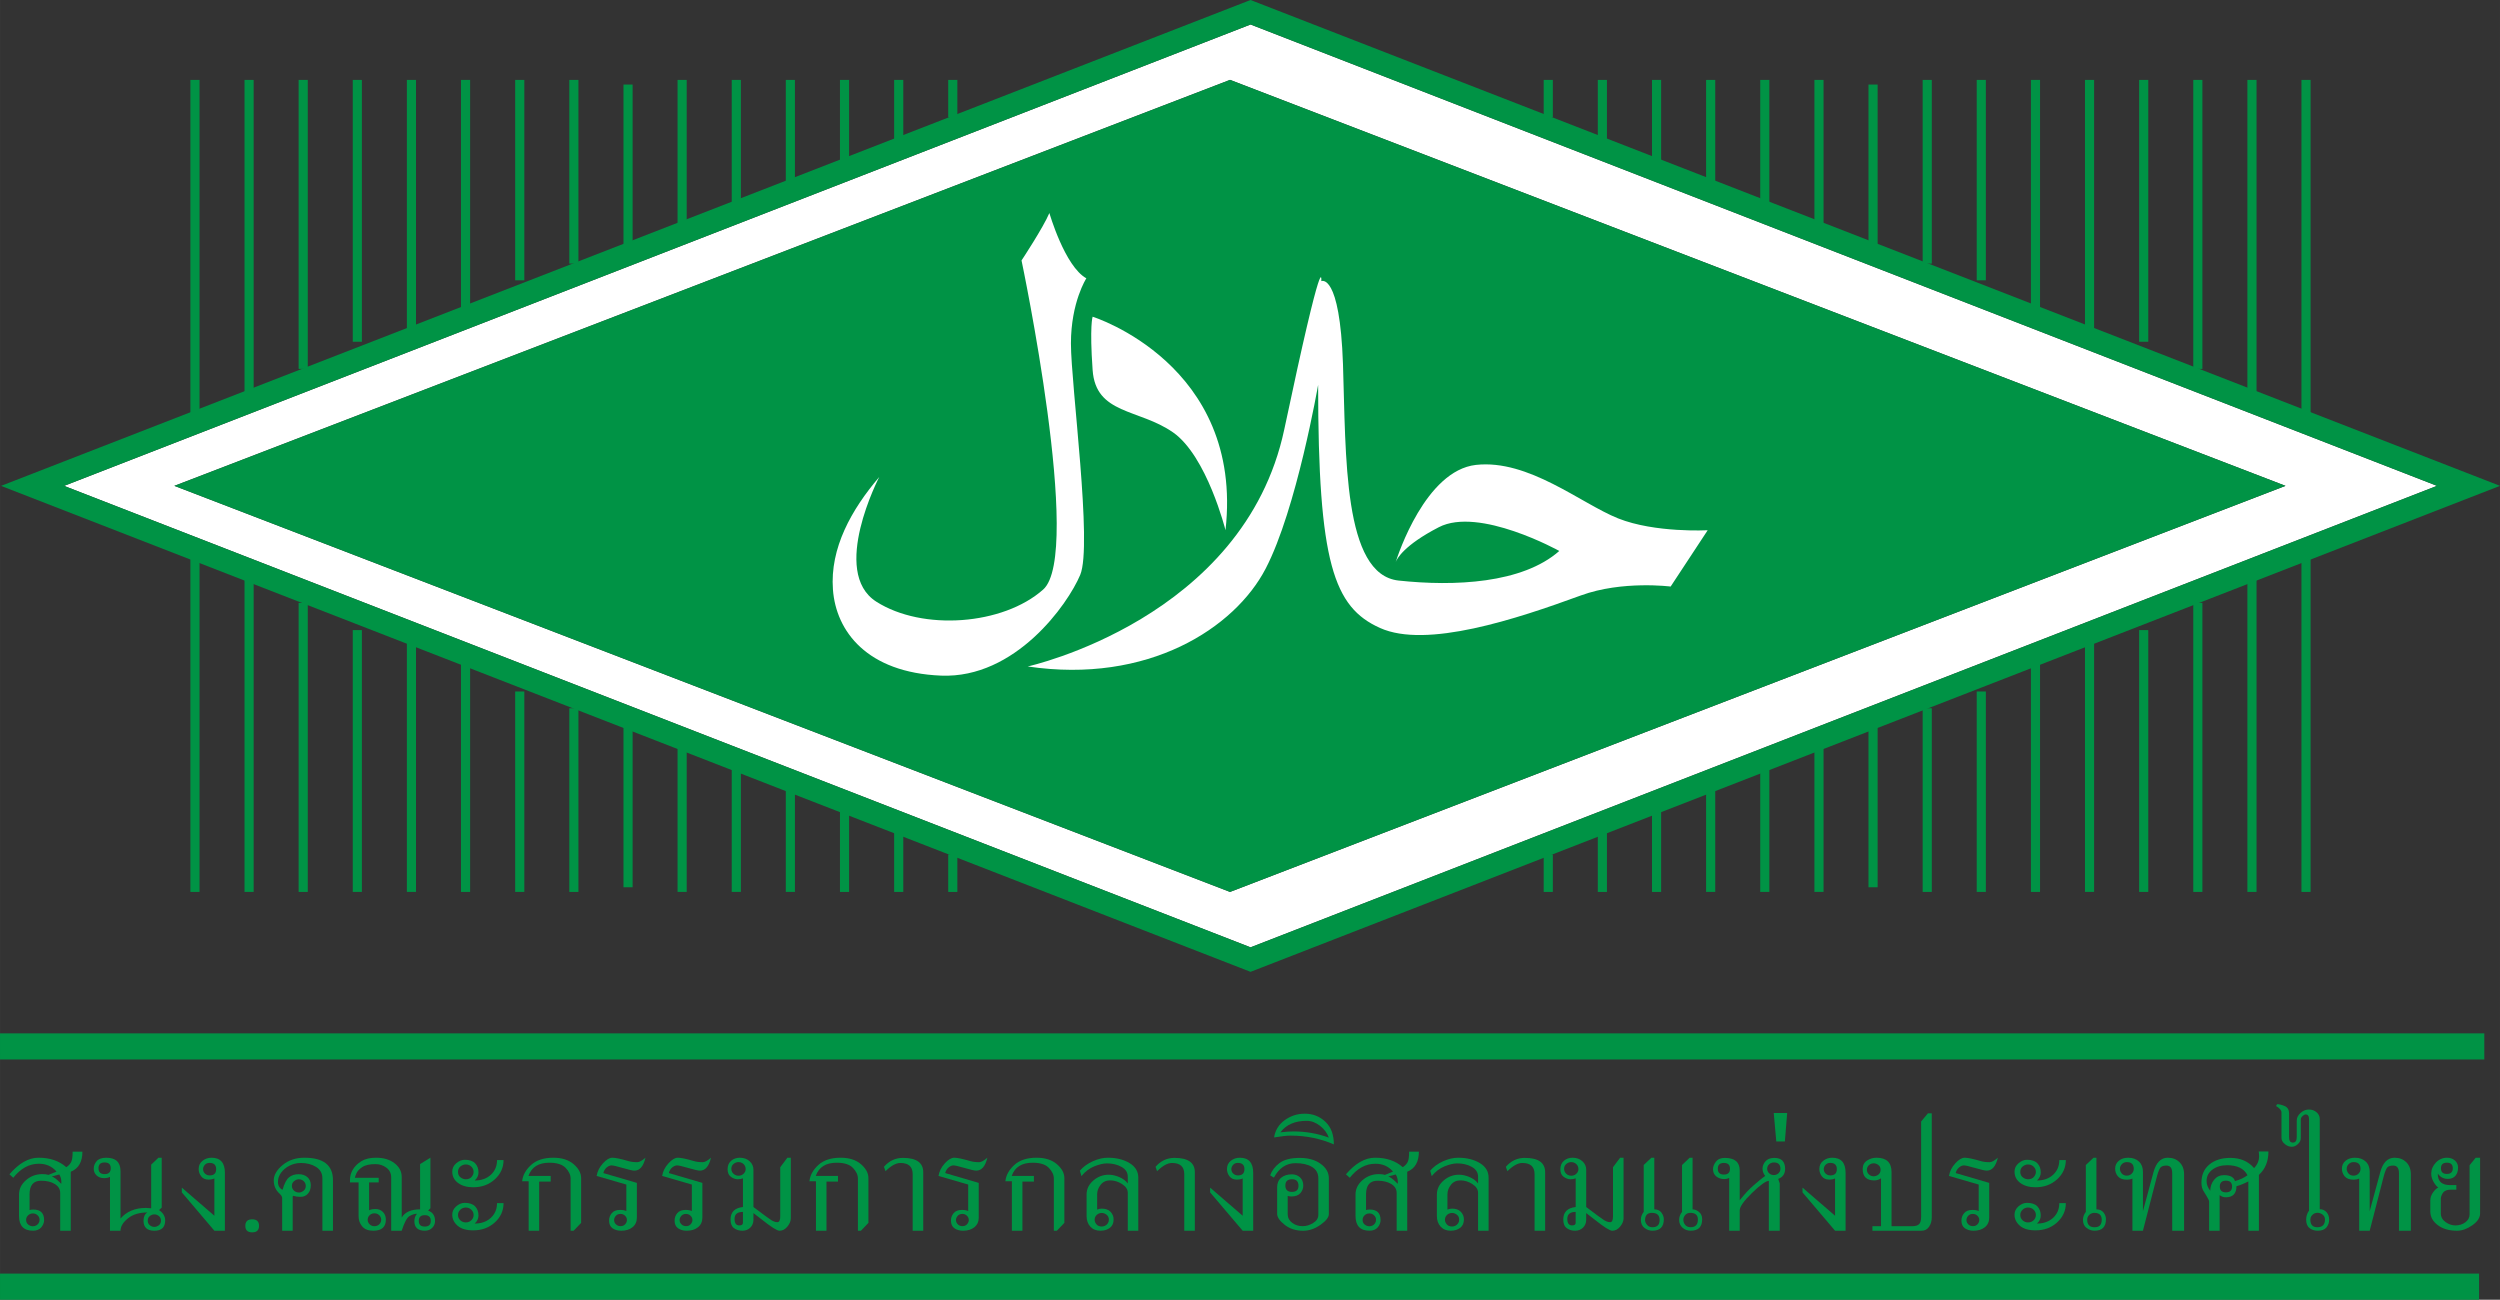
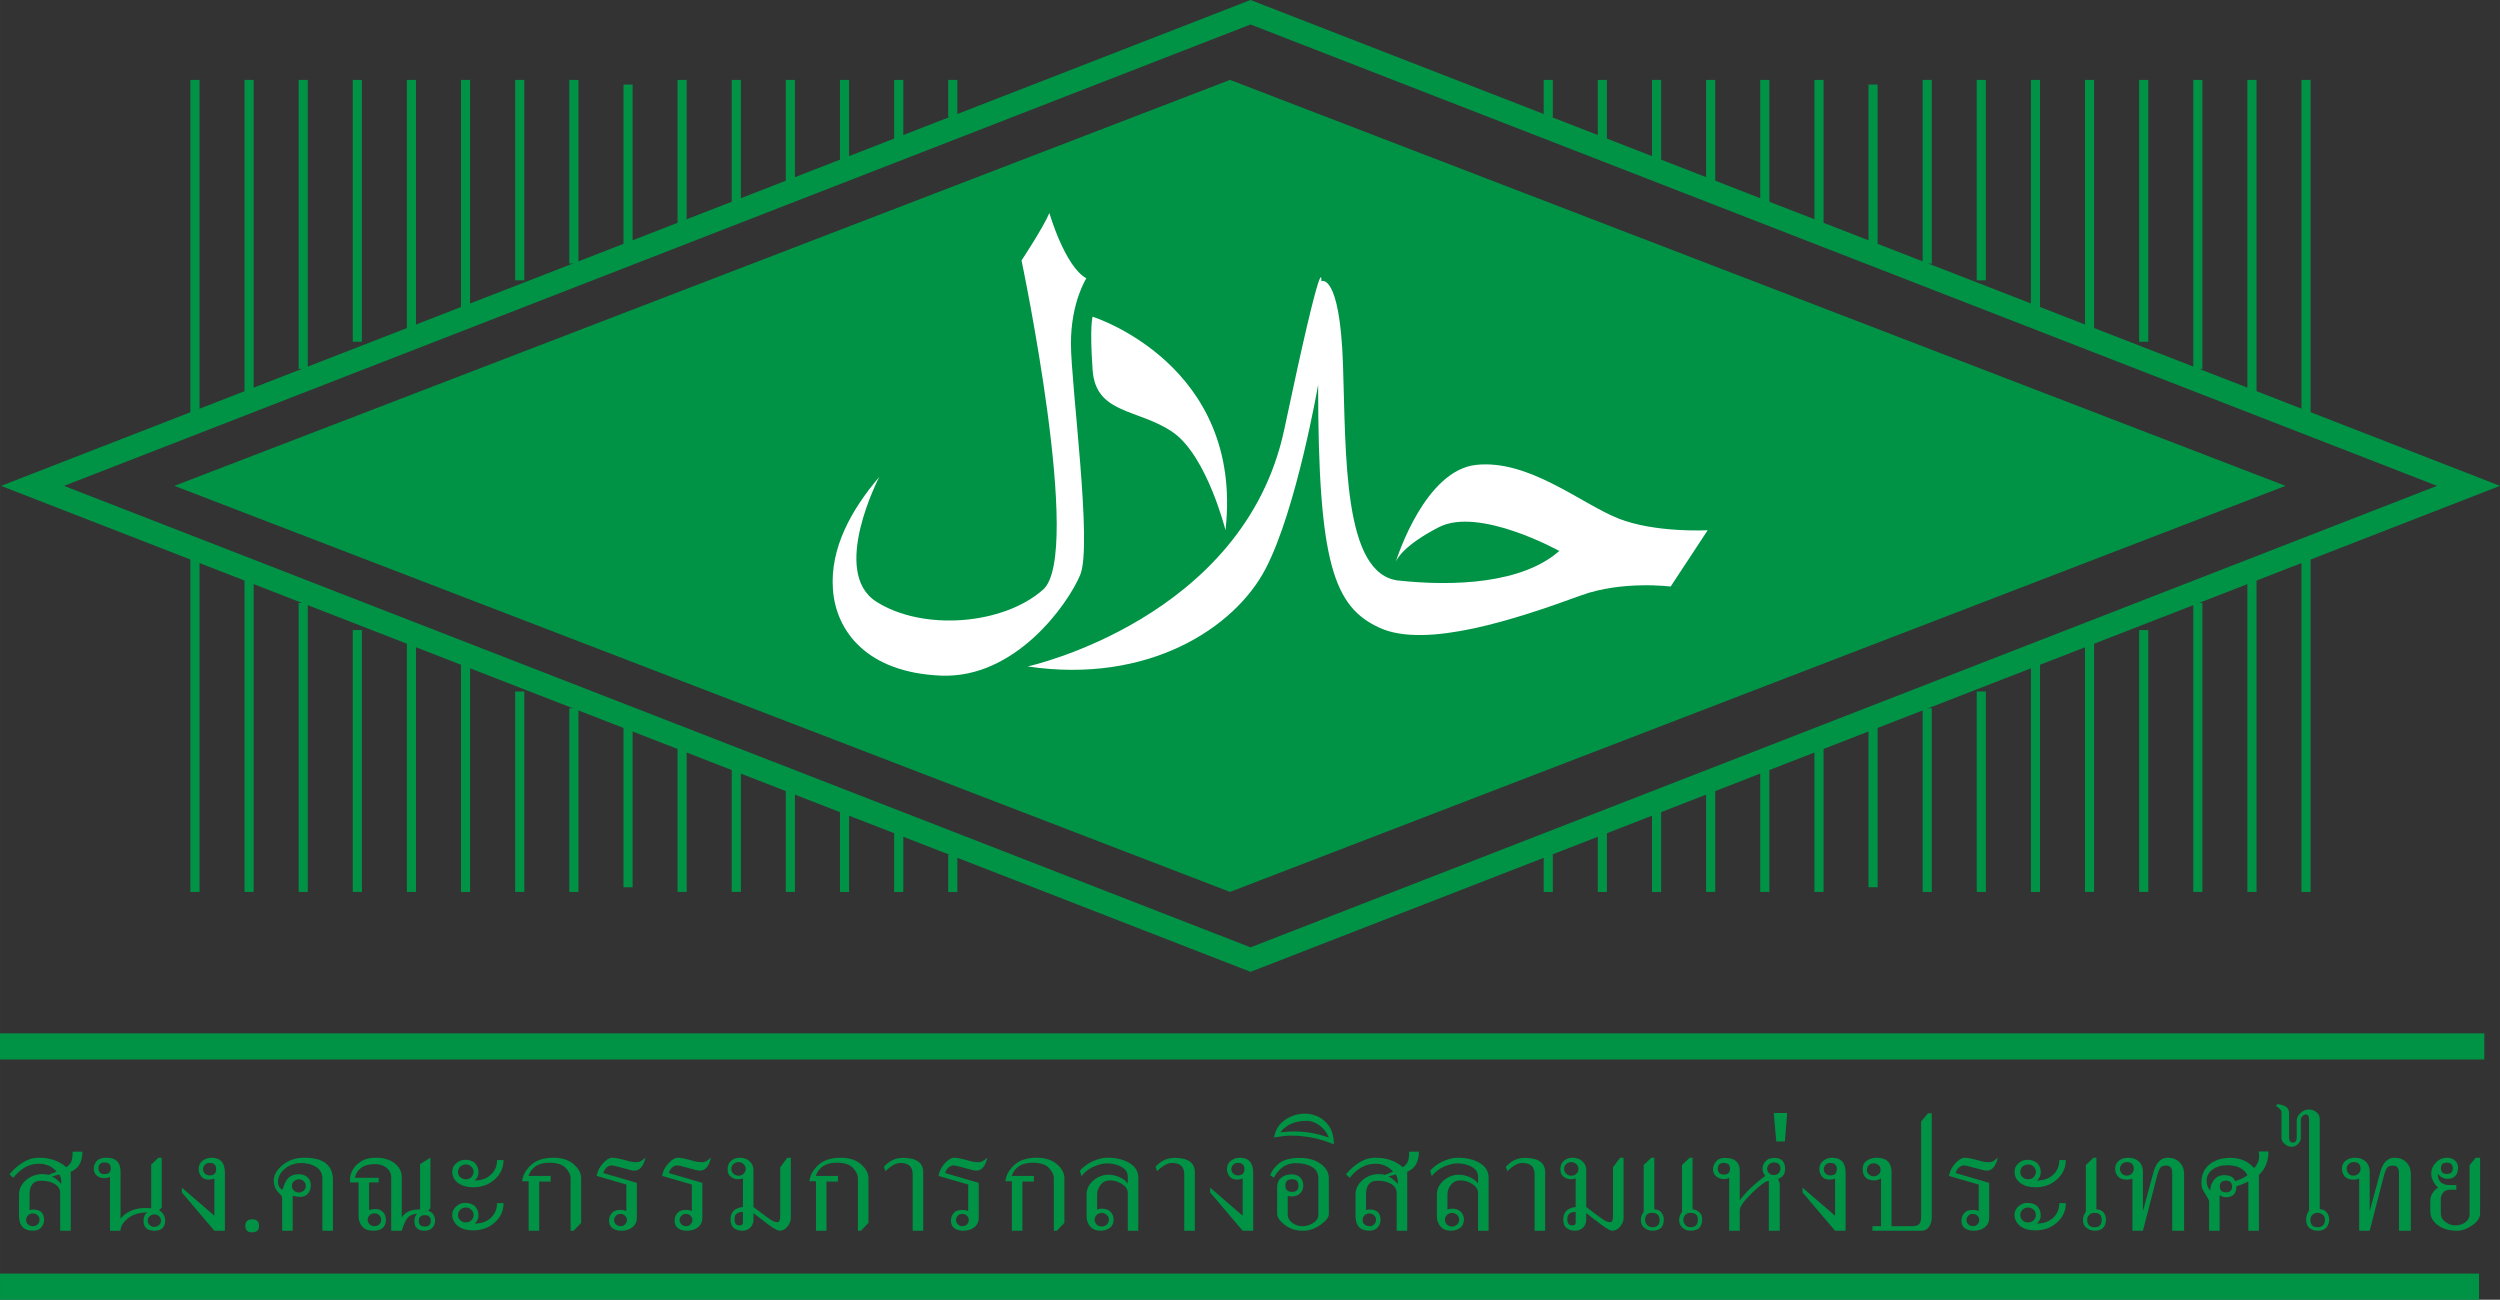
<svg xmlns="http://www.w3.org/2000/svg" id="Layer_2" data-name="Layer 2" width="1500" height="779.84" viewBox="0 0 240 124.775">
  <rect x="0" y="0" width="240" height="124.775" fill="#333333" stroke="none" />
  <SCRIPT id="allow-copy_script" />
  <g id="Layer_1-2" data-name="Layer 1">
    <g>
      <rect x="18.277" y="7.672" width=".877" height="32.032" fill="#009345" />
      <rect x="23.473" y="7.672" width=".877" height="29.95" fill="#009345" />
      <rect x="28.668" y="7.672" width=".877" height="27.742" fill="#009345" />
      <rect x="33.864" y="7.672" width=".877" height="25.134" fill="#009345" />
      <rect x="39.06" y="7.672" width=".877" height="23.939" fill="#009345" />
      <rect x="44.255" y="7.672" width=".877" height="21.929" fill="#009345" />
      <rect x="80.637" y="7.672" width=".877" height="8.48" fill="#009345" />
      <rect x="85.839" y="7.672" width=".877" height="6.46" fill="#009345" />
      <rect x="91.029" y="7.672" width=".877" height="3.595" fill="#009345" />
      <rect x="75.436" y="7.672" width=".877" height="9.786" fill="#009345" />
      <rect x="49.457" y="7.672" width=".877" height="19.239" fill="#009345" />
      <rect x="54.653" y="7.672" width=".877" height="17.633" fill="#009345" />
      <rect x="59.854" y="8.117" width=".877" height="15.611" fill="#009345" />
      <rect x="65.045" y="7.672" width=".877" height="13.909" fill="#009345" />
      <rect x="70.246" y="7.672" width=".877" height="11.902" fill="#009345" />
    </g>
    <g>
      <rect x="220.94" y="53.59" width=".877" height="32.035" fill="#009345" />
      <rect x="215.75" y="55.673" width=".877" height="29.951" fill="#009345" />
      <rect x="210.554" y="57.877" width=".877" height="27.748" fill="#009345" />
      <rect x="205.358" y="60.49" width=".877" height="25.134" fill="#009345" />
      <rect x="200.157" y="61.683" width=".877" height="23.941" fill="#009345" />
      <rect x="194.967" y="63.693" width=".877" height="21.932" fill="#009345" />
      <rect x="158.592" y="77.146" width=".877" height="8.479" fill="#009345" />
      <rect x="153.389" y="79.162" width=".877" height="6.463" fill="#009345" />
      <rect x="148.194" y="82.027" width=".877" height="3.598" fill="#009345" />
      <rect x="163.787" y="75.836" width=".877" height="9.788" fill="#009345" />
      <rect x="189.765" y="66.382" width=".877" height="19.242" fill="#009345" />
      <rect x="184.575" y="67.993" width=".877" height="17.632" fill="#009345" />
      <rect x="179.374" y="69.565" width=".877" height="15.612" fill="#009345" />
      <rect x="174.184" y="71.712" width=".877" height="13.912" fill="#009345" />
      <rect x="168.982" y="73.715" width=".877" height="11.909" fill="#009345" />
    </g>
    <g>
      <rect x="18.277" y="53.59" width=".877" height="32.035" fill="#009345" />
      <rect x="23.473" y="55.673" width=".877" height="29.951" fill="#009345" />
      <rect x="28.668" y="57.877" width=".877" height="27.748" fill="#009345" />
      <rect x="33.864" y="60.49" width=".877" height="25.134" fill="#009345" />
      <rect x="39.06" y="61.683" width=".877" height="23.941" fill="#009345" />
      <rect x="44.255" y="63.693" width=".877" height="21.932" fill="#009345" />
      <rect x="80.637" y="77.146" width=".877" height="8.479" fill="#009345" />
      <rect x="85.839" y="79.162" width=".877" height="6.463" fill="#009345" />
      <rect x="91.029" y="82.027" width=".877" height="3.598" fill="#009345" />
      <rect x="75.436" y="75.836" width=".877" height="9.788" fill="#009345" />
      <rect x="49.457" y="66.382" width=".877" height="19.242" fill="#009345" />
      <rect x="54.653" y="67.993" width=".877" height="17.632" fill="#009345" />
      <rect x="59.854" y="69.565" width=".877" height="15.612" fill="#009345" />
      <rect x="65.045" y="71.712" width=".877" height="13.912" fill="#009345" />
      <rect x="70.246" y="73.715" width=".877" height="11.909" fill="#009345" />
    </g>
    <g>
      <rect x="220.94" y="7.672" width=".877" height="32.032" fill="#009345" />
      <rect x="215.75" y="7.672" width=".877" height="29.95" fill="#009345" />
      <rect x="210.554" y="7.672" width=".877" height="27.742" fill="#009345" />
      <rect x="205.358" y="7.672" width=".877" height="25.134" fill="#009345" />
      <rect x="200.157" y="7.672" width=".877" height="23.939" fill="#009345" />
      <rect x="194.967" y="7.672" width=".877" height="21.929" fill="#009345" />
      <rect x="158.592" y="7.672" width=".877" height="8.48" fill="#009345" />
      <rect x="153.389" y="7.672" width=".877" height="6.46" fill="#009345" />
      <rect x="148.194" y="7.672" width=".877" height="3.595" fill="#009345" />
      <rect x="163.787" y="7.672" width=".877" height="9.786" fill="#009345" />
      <rect x="189.765" y="7.672" width=".877" height="19.239" fill="#009345" />
      <rect x="184.575" y="7.672" width=".877" height="17.633" fill="#009345" />
      <rect x="179.374" y="8.117" width=".877" height="15.611" fill="#009345" />
      <rect x="174.184" y="7.672" width=".877" height="13.909" fill="#009345" />
      <rect x="168.982" y="7.672" width=".877" height="11.902" fill="#009345" />
    </g>
    <g>
-       <path d="M120.052,2.351L6.146,46.645l113.906,44.3,113.901-44.303L120.052,2.351ZM118.081,85.625L16.739,46.642,118.081,7.668l101.326,38.974-101.326,38.983Z" fill="#fff" />
      <path d="M120.449.154l-.397-.154L.099,46.645l119.953,46.652,119.948-46.655L120.449.154ZM6.146,46.645L120.052,2.351l113.901,44.291-113.901,44.303L6.146,46.645Z" fill="#009345" />
      <polygon points="118.081 7.668 16.739 46.642 118.081 85.625 219.408 46.642 118.081 7.668" fill="#009345" />
    </g>
    <g>
      <path d="M7.91,110.56c0,.984-.372,1.627-1.118,1.929v5.66h-1.014v-3.628c0-.356-.172-.641-.516-.854-.344-.212-.785-.318-1.32-.318-.736,0-1.105.437-1.105,1.313v1.506c.087-.034.204-.052.35-.052.697,0,1.046.338,1.046,1.014,0,.251-.092.484-.274.697-.183.214-.446.321-.79.321-.895,0-1.343-.473-1.343-1.421v-2.048c0-.533.223-.994.669-1.382.446-.387.969-.582,1.571-.582.237,0,.433.025.588.073l.772-.316c-.431-.503-.995-.753-1.693-.753-.931,0-1.751.449-2.46,1.347l-.368-.333c.912-1.062,1.843-1.592,2.792-1.592,1.098,0,1.987.304,2.667.911.209-.134.364-.297.462-.488.099-.191.148-.526.148-1.005h.934ZM3.799,117.105c0-.168-.063-.313-.189-.434-.126-.122-.278-.182-.458-.182-.12,0-.228.028-.326.083-.097.056-.175.13-.233.223-.058.093-.088.196-.088.31,0,.195.069.345.206.454.138.109.284.163.44.163.11,0,.213-.024.307-.071.094-.046.174-.118.24-.214.066-.096.099-.206.099-.332ZM5.688,112.75l-.718.193c.176.046.431.23.763.556l.139.145c.012-.014.018-.067.018-.159,0-.279-.067-.525-.202-.736Z" fill="#009345" />
      <path d="M14.146,116.396c-.775,0-1.399.191-1.87.573-.471.382-.707.776-.707,1.181h-1.01v-5.168c-.155.08-.346.12-.57.12-.29,0-.528-.086-.714-.258-.186-.171-.278-.389-.278-.653,0-.26.093-.499.28-.719.187-.22.498-.329.932-.329.907,0,1.36.432,1.36,1.296v4.54c.584-.679,1.399-1.018,2.446-1.018.111,0,.277.011.498.034v-4.189l.696-.663h.315v4.782l-.256.244c.392.271.588.602.588.993,0,.659-.344.988-1.032.988-.697,0-1.046-.318-1.046-.954,0-.385.123-.652.368-.8ZM10.631,112.152c0-.371-.196-.557-.588-.557s-.588.186-.588.557c0,.376.196.564.588.564s.588-.188.588-.564ZM15.453,117.183c0-.191-.068-.339-.202-.445-.135-.105-.28-.158-.435-.158-.153,0-.297.053-.431.158-.135.106-.202.254-.202.445,0,.188.067.336.202.442.135.105.278.158.431.158.152,0,.297-.053.433-.158.136-.106.204-.253.204-.442Z" fill="#009345" />
      <path d="M21.589,118.15h-1.01l-3.124-3.679v-.457l3.124,2.699v-3.58c-.161.074-.351.11-.57.11-.299,0-.53-.103-.693-.312-.163-.208-.245-.445-.245-.71,0-.326.123-.587.37-.783.247-.196.535-.295.864-.295.856,0,1.284.484,1.284,1.455v5.553ZM20.75,112.241c0-.402-.209-.603-.629-.603-.198,0-.352.063-.462.192-.111.129-.166.266-.166.411,0,.114.028.216.085.306.057.09.132.161.227.215.094.053.2.079.316.079.419,0,.629-.2.629-.599Z" fill="#009345" />
      <path d="M24.866,117.679c0,.42-.219.628-.655.628-.44,0-.66-.209-.66-.628,0-.416.22-.625.66-.625.437,0,.655.208.655.625Z" fill="#009345" />
      <path d="M31.963,118.15h-1.014v-5.031c0-.482-.204-.847-.613-1.098-.409-.249-.89-.374-1.443-.374-.395,0-.762.087-1.1.258-.338.173-.608.397-.808.673-.201.275-.301.566-.301.874,0,.368.147.625.44.77.171-.598.378-.998.622-1.198.244-.2.551-.3.923-.3.344,0,.625.095.842.282.217.188.325.449.325.779,0,.334-.091.602-.274.807-.183.203-.417.305-.705.305-.155,0-.276-.007-.359-.021-.084-.014-.163-.032-.238-.051l-.081-.022c-.054-.008-.081.024-.081.094v3.252h-1.01v-3.136c0-.128-.087-.272-.26-.432-.365-.334-.547-.752-.547-1.257,0-.517.283-1.009.851-1.479.567-.469,1.264-.703,2.089-.703,1.829,0,2.743.718,2.743,2.152v4.855ZM29.355,113.846c0-.121-.03-.228-.09-.322-.06-.094-.139-.169-.238-.227-.099-.057-.211-.086-.337-.086-.156,0-.306.058-.451.172-.145.114-.218.268-.218.463,0,.108.025.208.076.301.051.093.129.172.234.237.105.067.225.099.359.099.159,0,.309-.057.451-.169.142-.112.213-.269.213-.468Z" fill="#009345" />
      <path d="M40.031,116.52c-.21,0-.443.071-.7.214-.258.142-.513.614-.768,1.416h-1.01v-5.116c0-.4-.155-.713-.464-.939-.31-.228-.658-.34-1.044-.34-.569,0-.994.096-1.277.291-.282.194-.469.396-.559.607-.09.211-.135.349-.135.414h2.28v.442h-.92v2.677c.155-.079.365-.119.629-.119.278,0,.511.095.698.284.187.19.28.435.28.734,0,.71-.401,1.065-1.203,1.065-.476,0-.831-.137-1.064-.411-.233-.274-.35-.598-.35-.975v-3.256h-.826v-.249c0-.339.092-.666.276-.98.184-.314.456-.582.817-.804.36-.223.83-.334,1.407-.334.73,0,1.323.178,1.78.533s.685.791.685,1.307v3.906c.311-.526.899-.788,1.764-.788v-4.346l.992-.612v4.852l-.22.227c.443.154.664.487.664,1,0,.254-.09.472-.272.655-.181.182-.416.273-.707.273-.67,0-1.005-.305-1.005-.915,0-.288.084-.526.252-.714ZM36.597,117.097c0-.117-.029-.221-.088-.314-.059-.093-.136-.166-.233-.223s-.207-.084-.33-.084c-.123,0-.233.028-.33.084s-.175.13-.233.223c-.058.093-.088.197-.088.314,0,.117.029.223.088.315.059.093.136.167.233.223.097.055.207.083.33.083.123,0,.233-.028.33-.083.097-.056.175-.13.233-.223.058-.093.088-.198.088-.315ZM41.355,117.204c0-.365-.193-.548-.579-.548-.383,0-.575.182-.575.548s.191.547.575.547c.386,0,.579-.182.579-.547Z" fill="#009345" />
      <path d="M48.34,111.365c0,.725-.279,1.341-.837,1.85-.558.509-1.249.763-2.072.763-.596,0-1.08-.137-1.454-.41-.374-.273-.561-.638-.561-1.092,0-.322.131-.592.393-.81.262-.218.529-.327.802-.327.452,0,.785.113,1.001.34.215.226.323.517.323.871,0,.301-.123.562-.368.778.637,0,1.155-.183,1.553-.549.398-.367.597-.838.597-1.414h.624ZM48.34,115.501c0,.725-.278,1.341-.835,1.85-.557.509-1.248.764-2.074.764-.664,0-1.167-.149-1.506-.448-.34-.298-.509-.649-.509-1.054,0-.316.128-.586.386-.807.257-.221.526-.331.808-.331.452,0,.785.114,1.001.34.215.227.323.517.323.871,0,.302-.123.562-.368.778.434,0,.809-.082,1.127-.25.317-.167.567-.395.749-.687.183-.291.274-.633.274-1.027h.624ZM45.467,112.502c0-.137-.034-.258-.101-.364-.067-.106-.157-.19-.267-.255-.111-.064-.238-.096-.382-.096-.18,0-.349.063-.51.188-.16.125-.24.302-.24.531,0,.222.08.395.24.519.16.124.33.186.51.186.239,0,.424-.075.554-.226.13-.151.195-.313.195-.483ZM45.467,116.639c0-.196-.073-.364-.218-.505-.145-.14-.322-.21-.532-.21-.207,0-.383.071-.53.212-.147.142-.22.31-.22.507s.073.364.22.503c.147.138.323.208.53.208.209,0,.387-.07.532-.21.145-.139.218-.307.218-.505Z" fill="#009345" />
      <path d="M55.788,117.396l-.718.753h-.292v-5.009c0-.351-.16-.692-.478-1.023-.319-.331-.838-.496-1.556-.496-1.048,0-1.718.424-2.011,1.27h2.132v.543h-1.104v4.715h-1.01v-4.748h-.624c.054-.565.336-1.083.846-1.554.51-.469,1.226-.705,2.148-.705.817,0,1.466.206,1.946.618.481.413.721.86.721,1.342v4.295Z" fill="#009345" />
      <path d="M61.965,111.142c-.195.827-.549,1.24-1.064,1.24-.159,0-.527-.084-1.104-.252-.578-.168-.94-.252-1.086-.252-.147,0-.301.065-.463.195-.162.131-.271.31-.328.541l3.219.945v3.329c0,.387-.138.695-.413.922-.275.226-.64.34-1.095.34-.32,0-.594-.077-.82-.231-.226-.154-.339-.403-.339-.748,0-.266.086-.501.258-.708.172-.207.436-.31.792-.31.254,0,.456.035.606.107v-2.542l-2.85-.826c.069-.439.269-.841.599-1.204.331-.364.633-.546.909-.546.29,0,.802.107,1.535.321.234.071.521.108.862.108.191,0,.452-.144.781-.428ZM60.183,117.123c0-.16-.06-.298-.18-.414-.12-.115-.265-.173-.435-.173-.191,0-.342.062-.451.188-.109.125-.164.258-.164.398,0,.163.06.301.18.417.12.116.265.173.435.173.195,0,.346-.063.453-.188.108-.125.162-.259.162-.402Z" fill="#009345" />
      <path d="M68.254,111.142c-.195.827-.549,1.24-1.064,1.24-.159,0-.527-.084-1.104-.252-.578-.168-.94-.252-1.086-.252-.147,0-.301.065-.463.195-.162.131-.271.31-.328.541l3.219.945v3.329c0,.387-.138.695-.413.922-.275.226-.64.34-1.095.34-.32,0-.594-.077-.82-.231-.226-.154-.339-.403-.339-.748,0-.266.086-.501.258-.708.172-.207.436-.31.792-.31.254,0,.456.035.606.107v-2.542l-2.85-.826c.069-.439.269-.841.599-1.204.331-.364.633-.546.909-.546.29,0,.802.107,1.535.321.233.071.521.108.862.108.191,0,.452-.144.781-.428ZM66.472,117.123c0-.16-.06-.298-.18-.414-.12-.115-.265-.173-.435-.173-.191,0-.342.062-.451.188-.109.125-.164.258-.164.398,0,.163.06.301.18.417.12.116.265.173.435.173.195,0,.346-.063.453-.188.108-.125.162-.259.162-.402Z" fill="#009345" />
      <path d="M72.33,116.452v.645c0,.303-.1.554-.3.753-.201.2-.456.3-.768.3-.305,0-.57-.082-.795-.246-.224-.164-.336-.441-.336-.831,0-.711.396-1.11,1.19-1.198v-2.755c-.141.06-.307.09-.498.09-.215,0-.432-.077-.649-.23-.217-.152-.326-.397-.326-.733,0-.343.114-.612.341-.809.227-.196.505-.295.835-.295.377,0,.689.111.936.334.247.223.37.496.37.822v3.576c.94.713,1.513,1.134,1.72,1.262.206.129.4.193.579.193.182,0,.274-.188.274-.564v-4.711l.682-.911h.332v5.814c0,.262-.109.526-.326.794-.217.266-.471.4-.761.4-.227,0-.78-.348-1.657-1.044-.06-.054-.341-.272-.844-.653ZM71.585,112.22c0-.126-.032-.238-.094-.336-.063-.098-.145-.177-.247-.235-.102-.059-.218-.088-.35-.088-.165,0-.32.058-.467.173-.147.115-.22.277-.22.485,0,.123.032.232.094.329.063.096.145.175.247.235.102.06.217.089.346.089.191,0,.355-.063.489-.192.135-.129.202-.283.202-.462ZM71.321,117.396v-1.052c-.536,0-.804.223-.804.667,0,.42.151.629.453.629.233,0,.35-.082.35-.244Z" fill="#009345" />
      <path d="M83.369,117.396l-.718.753h-.292v-5.009c0-.351-.159-.692-.478-1.023-.319-.331-.838-.496-1.556-.496-1.048,0-1.718.424-2.011,1.27h2.132v.543h-1.104v4.715h-1.01v-4.748h-.624c.054-.565.336-1.083.846-1.554.51-.469,1.226-.705,2.148-.705.817,0,1.466.206,1.946.618.481.413.721.86.721,1.342v4.295Z" fill="#009345" />
      <path d="M88.63,118.15h-1.014v-5.434c0-.713-.392-1.07-1.176-1.07-.425,0-.902.264-1.432.791l-.148-.423c.494-.57,1.099-.856,1.818-.856,1.302,0,1.953.461,1.953,1.382v5.609Z" fill="#009345" />
      <path d="M94.785,111.142c-.194.827-.549,1.24-1.064,1.24-.159,0-.527-.084-1.104-.252-.578-.168-.94-.252-1.086-.252-.147,0-.301.065-.463.195-.162.131-.271.31-.328.541l3.219.945v3.329c0,.387-.138.695-.413.922-.275.226-.64.34-1.095.34-.32,0-.594-.077-.82-.231-.226-.154-.339-.403-.339-.748,0-.266.086-.501.258-.708.172-.207.436-.31.792-.31.254,0,.456.035.606.107v-2.542l-2.85-.826c.069-.439.269-.841.599-1.204.331-.364.633-.546.909-.546.29,0,.802.107,1.535.321.234.071.521.108.862.108.191,0,.452-.144.781-.428ZM93.003,117.123c0-.16-.06-.298-.18-.414-.12-.115-.265-.173-.435-.173-.191,0-.342.062-.451.188-.109.125-.164.258-.164.398,0,.163.06.301.18.417.12.116.265.173.435.173.195,0,.346-.063.453-.188.108-.125.162-.259.162-.402Z" fill="#009345" />
      <path d="M102.179,117.396l-.718.753h-.292v-5.009c0-.351-.16-.692-.478-1.023-.319-.331-.838-.496-1.556-.496-1.048,0-1.718.424-2.011,1.27h2.132v.543h-1.104v4.715h-1.01v-4.748h-.624c.054-.565.336-1.083.846-1.554.51-.469,1.226-.705,2.148-.705.817,0,1.466.206,1.947.618.48.413.72.86.72,1.342v4.295Z" fill="#009345" />
      <path d="M109.276,118.15h-1.01v-3.644c0-.322-.184-.602-.552-.838-.368-.235-.748-.352-1.14-.352-.386,0-.691.142-.914.426-.223.284-.335.591-.335.922v1.454c.167-.06.314-.089.44-.089.374,0,.658.103.851.31.194.207.29.449.29.725,0,.356-.12.626-.359.81-.239.184-.543.276-.911.276-.401,0-.723-.131-.963-.392-.241-.26-.362-.604-.362-1.029v-2.048c0-.526.215-.974.644-1.347.43-.374.926-.561,1.488-.561.305,0,.633.072.986.217.351.145.631.352.837.62v-.645c0-.403-.2-.717-.599-.942s-.868-.338-1.407-.338c-.329,0-.728.093-1.197.278-.468.186-.883.501-1.246.946l-.148-.526c.332-.379.747-.681,1.246-.905.498-.223.978-.336,1.439-.336.814,0,1.504.169,2.071.509.568.34.851.806.851,1.399v5.1ZM106.452,117.093c0-.205-.073-.365-.22-.479-.146-.115-.302-.171-.467-.171-.129,0-.244.029-.345.088-.102.058-.184.136-.245.233-.061.096-.092.207-.092.329,0,.157.06.305.179.445.12.139.287.209.503.209.117,0,.225-.025.326-.077.1-.052.186-.127.256-.229.07-.102.105-.217.105-.349Z" fill="#009345" />
      <path d="M114.704,118.15h-1.014v-5.434c0-.713-.393-1.07-1.177-1.07-.425,0-.902.264-1.432.791l-.148-.423c.494-.57,1.1-.856,1.819-.856,1.302,0,1.953.461,1.953,1.382v5.609Z" fill="#009345" />
      <path d="M120.307,118.15h-1.01l-3.125-3.679v-.457l3.125,2.699v-3.58c-.162.074-.352.11-.57.11-.3,0-.531-.103-.694-.312-.163-.208-.244-.445-.244-.71,0-.326.123-.587.37-.783.247-.196.534-.295.864-.295.856,0,1.284.484,1.284,1.455v5.553ZM119.466,112.241c0-.402-.209-.603-.628-.603-.197,0-.351.063-.463.192-.11.129-.166.266-.166.411,0,.114.028.216.085.306.057.09.132.161.227.215.094.053.2.079.316.079.419,0,.628-.2.628-.599Z" fill="#009345" />
      <path d="M123.619,114.804v1.767c0,.328.142.601.424.817.283.216.62.325,1.013.325.338,0,.674-.102,1.006-.304.332-.202.498-.463.498-.782v-3.509c0-.484-.201-.849-.604-1.091-.402-.243-.931-.364-1.587-.364-.886,0-1.577.463-2.075,1.387l-.358-.218c.17-.468.473-.864.908-1.187.435-.323,1.08-.486,1.933-.486.817,0,1.487.19,2.009.57.522.379.783.838.783,1.374v3.452c0,.306-.267.648-.803,1.027-.535.38-1.089.57-1.661.57-.7,0-1.292-.189-1.775-.57-.484-.379-.725-.732-.725-1.06v-2.542c0-.396.131-.703.391-.92.26-.215.601-.324,1.023-.324.311,0,.572.096.781.288.209.193.314.458.314.798,0,.265-.092.505-.278.718s-.477.321-.875.321c-.108,0-.222-.018-.342-.055ZM124.656,113.846c0-.426-.208-.638-.624-.638-.426,0-.638.198-.638.594,0,.413.209.62.628.62.422,0,.633-.192.633-.577Z" fill="#009345" />
      <path d="M128.05,109.863c-1.296-.562-2.675-.843-4.139-.843-.384,0-.916.059-1.599.175.111-.698.453-1.254,1.026-1.664.574-.412,1.212-.617,1.915-.617.778,0,1.438.258,1.982.773s.815,1.24.815,2.175ZM127.57,109.212c-.165-.447-.45-.828-.858-1.142-.406-.314-.831-.47-1.275-.47-1.125,0-1.965.368-2.519,1.104.509-.058.932-.086,1.27-.086,1.174,0,2.301.198,3.381.594Z" fill="#009345" />
      <path d="M136.212,110.56c0,.984-.372,1.627-1.118,1.929v5.66h-1.014v-3.628c0-.356-.172-.641-.516-.854-.344-.212-.784-.318-1.32-.318-.736,0-1.104.437-1.104,1.313v1.506c.087-.034.203-.052.349-.052.697,0,1.046.338,1.046,1.014,0,.251-.091.484-.273.697-.183.214-.446.321-.79.321-.895,0-1.342-.473-1.342-1.421v-2.048c0-.533.223-.994.668-1.382.446-.387.97-.582,1.572-.582.236,0,.432.025.588.073l.772-.316c-.431-.503-.995-.753-1.692-.753-.931,0-1.751.449-2.461,1.347l-.368-.333c.913-1.062,1.844-1.592,2.793-1.592,1.098,0,1.987.304,2.666.911.209-.134.364-.297.463-.488.099-.191.148-.526.148-1.005h.934ZM132.1,117.105c0-.168-.062-.313-.188-.434-.125-.122-.279-.182-.458-.182-.119,0-.228.028-.325.083-.097.056-.175.13-.234.223-.058.093-.087.196-.087.31,0,.195.068.345.206.454.138.109.285.163.44.163.111,0,.214-.024.307-.071.095-.046.174-.118.241-.214.066-.096.098-.206.098-.332ZM133.99,112.75l-.718.193c.176.046.431.23.763.556l.139.145c.011-.014.018-.067.018-.159,0-.279-.068-.525-.202-.736Z" fill="#009345" />
      <path d="M142.905,118.15h-1.01v-3.644c0-.322-.184-.602-.552-.838-.368-.235-.748-.352-1.14-.352-.386,0-.691.142-.914.426-.223.284-.335.591-.335.922v1.454c.167-.06.315-.089.44-.089.374,0,.658.103.851.31.194.207.29.449.29.725,0,.356-.12.626-.359.81-.239.184-.543.276-.911.276-.401,0-.723-.131-.963-.392-.241-.26-.362-.604-.362-1.029v-2.048c0-.526.215-.974.644-1.347.43-.374.926-.561,1.488-.561.305,0,.633.072.986.217.351.145.631.352.837.62v-.645c0-.403-.2-.717-.599-.942s-.868-.338-1.407-.338c-.329,0-.728.093-1.197.278-.468.186-.883.501-1.246.946l-.148-.526c.332-.379.747-.681,1.246-.905.498-.223.978-.336,1.439-.336.814,0,1.504.169,2.071.509.568.34.851.806.851,1.399v5.1ZM140.081,117.093c0-.205-.073-.365-.22-.479-.146-.115-.302-.171-.467-.171-.129,0-.244.029-.345.088-.102.058-.184.136-.245.233-.061.096-.092.207-.092.329,0,.157.06.305.18.445.12.139.287.209.503.209.117,0,.225-.025.326-.077.1-.052.186-.127.256-.229.07-.102.105-.217.105-.349Z" fill="#009345" />
      <path d="M148.333,118.15h-1.014v-5.434c0-.713-.393-1.07-1.177-1.07-.425,0-.902.264-1.432.791l-.148-.423c.494-.57,1.1-.856,1.819-.856,1.302,0,1.953.461,1.953,1.382v5.609Z" fill="#009345" />
      <path d="M152.274,116.452v.645c0,.303-.101.554-.301.753s-.456.3-.767.3c-.305,0-.57-.082-.795-.246s-.336-.441-.336-.831c0-.711.396-1.11,1.19-1.198v-2.755c-.141.06-.307.09-.498.09-.215,0-.432-.077-.648-.23-.217-.152-.326-.397-.326-.733,0-.343.114-.612.341-.809.228-.196.506-.295.836-.295.377,0,.689.111.936.334.247.223.37.496.37.822v3.576c.939.713,1.513,1.134,1.719,1.262.207.129.4.193.579.193.183,0,.274-.188.274-.564v-4.711l.682-.911h.332v5.814c0,.262-.109.526-.326.794-.216.266-.47.4-.76.4-.228,0-.78-.348-1.657-1.044-.06-.054-.341-.272-.844-.653ZM151.529,112.22c0-.126-.032-.238-.095-.336-.062-.098-.144-.177-.246-.235-.102-.059-.219-.088-.35-.088-.165,0-.321.058-.467.173-.146.115-.22.277-.22.485,0,.123.032.232.095.329.062.096.145.175.246.235.102.06.217.089.346.089.192,0,.355-.063.49-.192.134-.129.202-.283.202-.462ZM151.264,117.396v-1.052c-.536,0-.803.223-.803.667,0,.42.151.629.453.629.234,0,.35-.082.35-.244Z" fill="#009345" />
      <path d="M157.796,116.344v-4.505l.736-.697h.279v4.958c.308,0,.538.106.69.316.151.211.226.421.226.629,0,.736-.364,1.104-1.091,1.104-.281,0-.537-.088-.767-.266-.23-.176-.346-.439-.346-.788,0-.273.091-.524.274-.753ZM159.322,117.123c0-.459-.245-.689-.736-.689-.44,0-.66.236-.66.71,0,.14.063.287.189.442.125.153.296.23.512.23.463,0,.696-.23.696-.693ZM161.477,116.344v-4.505l.732-.697h.279v4.958c.201,0,.404.082.611.246.206.164.309.397.309.699,0,.736-.365,1.104-1.095,1.104-.315,0-.578-.096-.793-.291-.214-.195-.321-.44-.321-.736s.093-.556.279-.779ZM162.999,117.08c0-.43-.241-.646-.723-.646-.213,0-.378.07-.496.209-.118.139-.178.291-.178.453,0,.195.063.363.188.505.126.143.297.214.512.214.463,0,.696-.245.696-.736Z" fill="#009345" />
      <path d="M170.71,113.174l.144.436v4.54h-1.046v-4.783c-.284,0-.821.385-1.611,1.153-.79.769-1.185,1.33-1.185,1.684v1.947h-1.01v-5.066c-.146.072-.3.107-.458.107-.305,0-.564-.083-.776-.251-.213-.166-.319-.404-.319-.711,0-.231.093-.468.279-.709.186-.241.469-.362.852-.362.955,0,1.432.403,1.432,1.207v2.858c.482-.605.929-1.085,1.342-1.438l.553-.47c.161-.137.345-.279.552-.424-.171-.214-.256-.448-.256-.701,0-.254.094-.49.283-.706.188-.217.474-.326.857-.326.686,0,1.028.354,1.028,1.062,0,.464-.22.782-.661.953ZM166.078,112.198c0-.371-.195-.556-.584-.556s-.584.186-.584.556c0,.374.195.561.584.561s.584-.187.584-.561ZM170.922,112.203c0-.405-.212-.608-.637-.608-.12,0-.228.028-.323.082-.096.054-.173.126-.23.217-.057.091-.085.195-.085.308,0,.114.028.217.085.308.057.091.133.164.23.217.096.054.203.082.323.082.119,0,.227-.028.323-.082.095-.053.172-.126.229-.217.057-.091.085-.195.085-.308Z" fill="#009345" />
      <path d="M171.569,106.847l-.221,2.733h-.825l-.243-2.733h1.289Z" fill="#009345" />
      <path d="M177.176,118.15h-1.01l-3.125-3.679v-.457l3.125,2.699v-3.58c-.162.074-.352.11-.57.11-.299,0-.531-.103-.694-.312s-.244-.445-.244-.71c0-.326.123-.587.371-.783.247-.196.534-.295.864-.295.856,0,1.284.484,1.284,1.455v5.553ZM176.336,112.241c0-.402-.209-.603-.628-.603-.197,0-.351.063-.463.192-.11.129-.166.266-.166.411,0,.114.028.216.085.306.057.09.132.161.227.215.094.053.2.079.316.079.419,0,.628-.2.628-.599Z" fill="#009345" />
      <path d="M179.752,118.15v-.436h.826v-4.595c-.192.134-.409.201-.651.201-.739,0-1.109-.364-1.109-1.095,0-.353.137-.622.411-.806.273-.184.58-.276.918-.276.96,0,1.441.461,1.441,1.381v5.19h2.006c.275,0,.484-.06.624-.18.141-.12.211-.367.211-.74v-9.134l.651-.779h.368v10.007c0,.328-.085.62-.256.876-.17.258-.41.386-.718.386h-4.722ZM180.537,112.301c0-.196-.07-.35-.21-.459-.141-.11-.291-.165-.449-.165-.18,0-.334.06-.463.181-.128.122-.193.269-.193.442,0,.174.065.322.193.443.129.121.283.182.463.182.159,0,.308-.056.449-.165.14-.11.21-.264.21-.461Z" fill="#009345" />
      <path d="M191.792,111.142c-.195.827-.549,1.24-1.063,1.24-.16,0-.527-.084-1.105-.252-.577-.168-.94-.252-1.086-.252-.147,0-.3.065-.463.195-.161.131-.271.31-.328.541l3.219.945v3.329c0,.387-.138.695-.413.922-.276.226-.64.34-1.096.34-.32,0-.593-.077-.819-.231-.226-.154-.339-.403-.339-.748,0-.266.086-.501.259-.708.172-.207.436-.31.792-.31.255,0,.456.035.606.107v-2.542l-2.851-.826c.069-.439.269-.841.599-1.204.331-.364.634-.546.909-.546.29,0,.802.107,1.536.321.233.071.52.108.861.108.192,0,.452-.144.781-.428ZM190.01,117.123c0-.16-.06-.298-.18-.414-.12-.115-.266-.173-.435-.173-.192,0-.343.062-.451.188-.109.125-.164.258-.164.398,0,.163.06.301.18.417.119.116.265.173.435.173.194,0,.345-.063.453-.188.108-.125.162-.259.162-.402Z" fill="#009345" />
      <path d="M198.32,111.365c0,.725-.279,1.341-.838,1.85-.558.509-1.249.763-2.072.763-.596,0-1.08-.137-1.454-.41s-.561-.638-.561-1.092c0-.322.131-.592.393-.81.262-.218.528-.327.801-.327.452,0,.786.113,1.001.34.216.226.323.517.323.871,0,.301-.123.562-.368.778.637,0,1.155-.183,1.553-.549.398-.367.597-.838.597-1.414h.625ZM198.32,115.501c0,.725-.279,1.341-.836,1.85-.556.509-1.248.764-2.074.764-.664,0-1.166-.149-1.506-.448-.34-.298-.51-.649-.51-1.054,0-.316.129-.586.386-.807.258-.221.526-.331.808-.331.452,0,.786.114,1.001.34.216.227.323.517.323.871,0,.302-.123.562-.368.778.434,0,.809-.082,1.127-.25s.567-.395.75-.687c.182-.291.273-.633.273-1.027h.625ZM195.446,112.502c0-.137-.033-.258-.101-.364-.068-.106-.157-.19-.267-.255-.111-.064-.238-.096-.382-.096-.18,0-.349.063-.509.188-.16.125-.24.302-.24.531,0,.222.08.395.24.519.16.124.329.186.509.186.24,0,.425-.075.555-.226.131-.151.195-.313.195-.483ZM195.446,116.639c0-.196-.073-.364-.217-.505-.145-.14-.323-.21-.533-.21-.206,0-.383.071-.529.212-.147.142-.22.31-.22.507s.073.364.22.503c.146.138.323.208.529.208.209,0,.387-.07.533-.21.144-.139.217-.307.217-.505Z" fill="#009345" />
      <path d="M200.241,116.344v-4.505l.736-.697h.279v4.958c.292,0,.519.097.677.293.159.195.238.412.238.652,0,.736-.364,1.104-1.091,1.104-.279,0-.533-.088-.766-.266-.232-.176-.348-.43-.348-.761,0-.291.091-.55.274-.779ZM201.767,117.097c0-.442-.235-.662-.705-.662-.191,0-.354.064-.489.193-.135.128-.202.282-.202.462,0,.484.237.727.71.727.458,0,.687-.239.687-.719Z" fill="#009345" />
      <path d="M209.672,118.15h-1.14v-5.519c0-.49-.183-.736-.548-.736-.254,0-.438.054-.552.161-.114.107-.233.391-.359.853l-1.351,5.241h-1.01v-5.009c-.162.074-.336.11-.526.11-.395,0-.682-.105-.862-.316-.179-.211-.269-.46-.269-.749,0-.301.116-.552.348-.748.232-.196.532-.295.901-.295.428,0,.771.12,1.03.362.258.241.388.569.388.986v3.786l1.01-3.735c.252-.933.711-1.399,1.378-1.399.458,0,.832.144,1.125.434.292.29.437.676.437,1.158v5.416ZM204.841,112.212c0-.434-.221-.65-.664-.65-.186,0-.343.063-.471.19-.129.127-.193.28-.193.46,0,.157.058.305.175.442.117.138.279.208.489.208.182,0,.339-.063.469-.19.13-.127.195-.28.195-.46Z" fill="#009345" />
      <path d="M217.77,110.544c0,.941-.305,1.689-.915,2.245v5.361h-1.014v-4.732c-.455.229-.835.381-1.141.458,0,.71-.343,1.065-1.028,1.065-.209,0-.406-.07-.588-.21v3.418h-1.01v-2.785c0-.1-.075-.271-.225-.513l-.323-.53c-.125-.206-.188-.466-.188-.78,0-.75.256-1.334.768-1.754.512-.419,1.18-.629,2.006-.629.966,0,1.727.328,2.28.98.321-.334.48-.713.48-1.138,0-.163-.011-.315-.036-.457h.934ZM215.76,112.823c-.327-.641-.98-.962-1.962-.962-.554,0-1.02.138-1.398.417-.378.278-.568.646-.568,1.106,0,.322.117.632.35.929.011-.42.138-.774.381-1.063.243-.289.554-.435.934-.435.598,0,.951.19,1.059.57.464-.123.866-.31,1.204-.561ZM214.279,113.906c0-.374-.196-.561-.589-.561-.392,0-.588.187-.588.561,0,.373.196.561.588.561.393,0,.589-.188.589-.561Z" fill="#009345" />
      <path d="M221.668,116.221v-8.779c0-.302-.11-.454-.328-.454-.09,0-.189.053-.299.159-.11.105-.164.209-.164.312v1.789c0,.219-.093.415-.279.585-.186.172-.38.258-.584.258-.243,0-.469-.088-.678-.266-.209-.177-.314-.375-.314-.595v-2.451c0-.188-.173-.388-.517-.599.018-.04.048-.098.09-.175.227,0,.477.061.75.184.272.123.408.359.408.71v2.298c0,.329.121.491.364.491.248,0,.372-.175.372-.526v-1.596c0-.262.122-.503.366-.723.244-.22.506-.329.788-.329.293,0,.542.088.747.264.205.175.307.391.307.648v8.659c.266,0,.483.096.651.288.168.192.252.432.252.717,0,.28-.086.526-.258.74-.173.214-.455.321-.846.321-.293,0-.551-.082-.773-.248-.221-.166-.332-.437-.332-.813,0-.322.091-.612.274-.868ZM223.199,117.08c0-.202-.077-.362-.231-.479-.154-.117-.316-.175-.487-.175-.114,0-.221.026-.321.077-.101.051-.187.128-.259.231-.072.102-.108.217-.108.346,0,.491.223.736.669.736.491,0,.736-.245.736-.736Z" fill="#009345" />
      <path d="M231.441,118.15h-1.14v-5.519c0-.49-.183-.736-.548-.736-.254,0-.438.054-.552.161-.114.107-.233.391-.359.853l-1.351,5.241h-1.01v-5.009c-.162.074-.336.11-.526.11-.395,0-.682-.105-.862-.316-.179-.211-.269-.46-.269-.749,0-.301.116-.552.348-.748.232-.196.532-.295.901-.295.428,0,.771.12,1.03.362.259.241.388.569.388.986v3.786l1.01-3.735c.251-.933.711-1.399,1.378-1.399.458,0,.832.144,1.125.434.292.29.437.676.437,1.158v5.416ZM226.61,112.212c0-.434-.221-.65-.664-.65-.186,0-.343.063-.471.19-.129.127-.193.28-.193.46,0,.157.058.305.175.442.117.138.279.208.489.208.182,0,.339-.063.47-.19.13-.127.195-.28.195-.46Z" fill="#009345" />
      <path d="M234.08,113.995c-.129-.06-.274-.226-.437-.5-.164-.274-.245-.545-.245-.813,0-.402.148-.76.445-1.071.296-.313.656-.469,1.082-.469.29,0,.538.088.743.265.205.177.307.406.307.689,0,.319-.085.579-.254.778-.169.2-.415.3-.739.3-.395,0-.714-.169-.956-.508,0,.391.101.672.303.845.202.173.492.259.873.259h.606v.436h-.498c-.389,0-.652.103-.788.31-.137.207-.204.395-.204.566v1.403c0,.336.151.613.453.831.302.216.617.325.943.325.371,0,.692-.101.961-.302.269-.201.404-.45.404-.75v-4.727l.588-.719h.422v5.343c0,.414-.251.795-.752,1.143-.501.349-.987.522-1.457.522-.76,0-1.379-.18-1.856-.54-.477-.359-.716-.798-.716-1.318v-1.035c0-.28.087-.541.26-.783.173-.243.344-.402.512-.479ZM235.468,112.16c0-.362-.19-.543-.57-.543-.378,0-.566.181-.566.543,0,.36.188.539.566.539.38,0,.57-.179.57-.539Z" fill="#009345" />
    </g>
    <rect y="99.204" width="238.493" height="2.507" fill="#009345" />
    <rect y="122.268" width="237.991" height="2.506" fill="#009345" />
    <g>
      <path d="M141.686,44.631c-4.831.549-7.486,8.653-7.7,9.332.111-.302.768-1.609,4.138-3.349,3.859-2.003,11.569,2.279,11.569,2.279-3.554,3.131-10.091,3.416-15.428,2.841-5.339-.578-5.048-11.956-5.339-20.775-.304-8.826-2.081-7.97-2.081-7.97,0,0,.298-3.995-3.554,14.228-3.863,18.211-24.634,22.764-24.634,22.764,11.577,1.716,19.881-3.694,22.841-9.384,2.973-5.697,5.042-17.653,5.042-17.653,0,17.087,1.491,21.35,5.945,23.343,4.451,2.003,13.057-.848,19.29-3.128,3.966-1.448,8.606-.85,8.606-.85l3.557-5.406s-5.051.277-8.602-1.138c-3.562-1.427-8.603-5.697-13.651-5.133" fill="#fff" />
      <path d="M103.701,55.188c1.192-2.844-.891-18.225-.891-22.214,0-3.975,1.48-6.256,1.48-6.256-2.071-1.142-3.549-6.268-3.549-6.268-.603,1.424-2.674,4.554-2.674,4.554,0,0,5.934,28.197,2.071,31.598-3.851,3.414-11.571,3.995-16.018,1.156-4.457-2.853.29-11.97.29-11.97-2.672,3.131-4.747,6.834-4.448,10.814.295,3.995,3.262,7.969,10.385,8.259,7.119.287,12.162-6.828,13.354-9.673" fill="#fff" />
      <path d="M112.604,41.503c3.261,2.274,5.045,9.399,5.045,9.399,1.779-15.943-12.757-20.498-12.757-20.498,0,0-.302.85,0,5.115.293,4.283,4.439,3.706,7.712,5.985" fill="#fff" />
    </g>
  </g>
</svg>